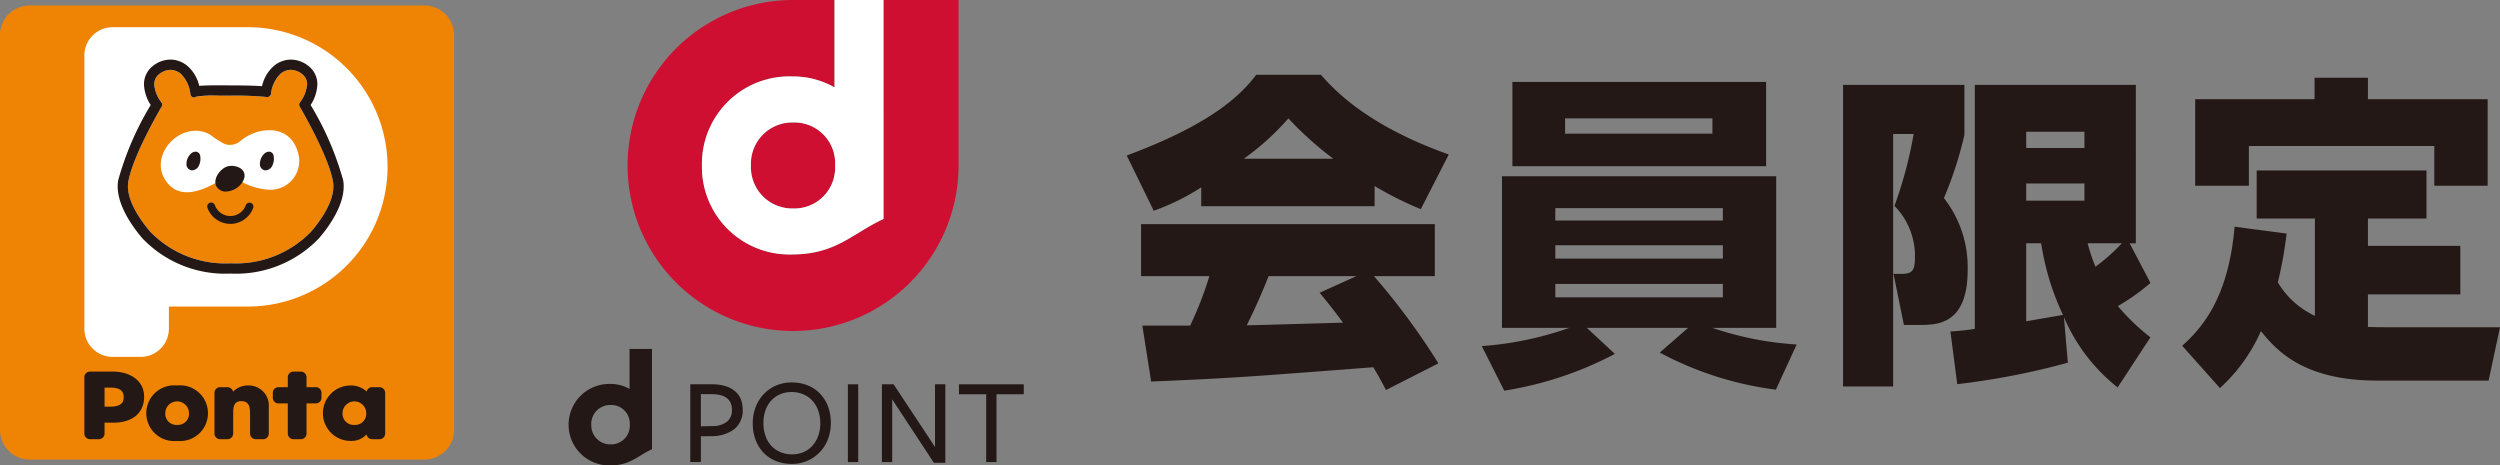
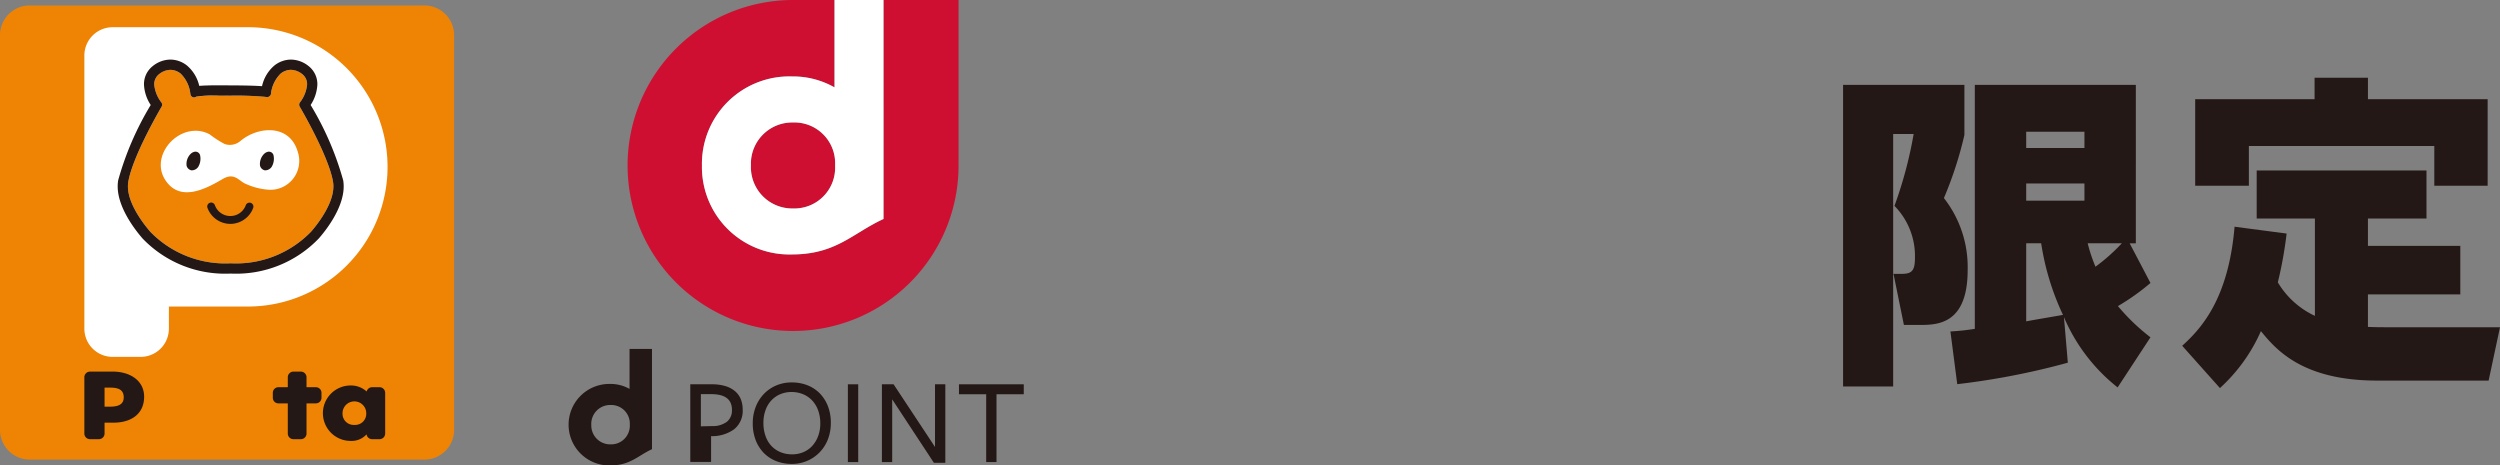
<svg xmlns="http://www.w3.org/2000/svg" viewBox="0 0 190.49 35.465">
  <rect x="0" y="0" width="190.49" height="35.465" fill="#808080" stroke="none" />
  <path d="M2.266.416H32.336a2.266,2.266,0,0,1,2.266,2.266V32.753a2.266,2.266,0,0,1-2.266,2.266H2.266A2.266,2.266,0,0,1,0,32.753V2.682A2.266,2.266,0,0,1,2.266.416Z" fill="#ef8304" />
  <path d="M24.078,29.504h-.722v-.758a.433.433,0,0,0-.431-.431h-.566a.432.432,0,0,0-.43.431v.758h-.723a.426.426,0,0,0-.418.431v.371a.426.426,0,0,0,.418.43h.723v2.299a.432.432,0,0,0,.43.43h.566a.433.433,0,0,0,.431-.43V30.735h.722a.425.425,0,0,0,.418-.43v-.371a.426.426,0,0,0-.418-.431" fill="#231815" />
-   <path d="M18.942,29.372a1.555,1.555,0,0,0-1.182.469v.01a.432.432,0,0,0-.422-.347H16.771a.431.431,0,0,0-.43.43v3.101a.431.431,0,0,0,.43.43h.566a.432.432,0,0,0,.43-.43v-1.476c0-.483.009-.993.622-.993.629,0,.665.51.665.993v1.476a.433.433,0,0,0,.431.43H20.051a.432.432,0,0,0,.43-.43V31.017a1.528,1.528,0,0,0-1.539-1.645" fill="#231815" />
  <path d="M28.92,29.503h-.566a.432.432,0,0,0-.417.328,1.772,1.772,0,0,0-1.229-.459,2.112,2.112,0,0,0,.016,4.224,1.531,1.531,0,0,0,1.205-.5.432.432,0,0,0,.424.369h.566a.432.432,0,0,0,.43-.43V29.934a.432.432,0,0,0-.43-.431M27.003,32.376a.847.847,0,0,1-.903-.888.903.903,0,0,1,1.807,0,.847.847,0,0,1-.904.888" fill="#231815" />
-   <path d="M13.497,29.372a2.124,2.124,0,1,0,0,4.224,2.124,2.124,0,1,0,0-4.224m0,3.004a.847.847,0,0,1-.903-.888.903.903,0,0,1,1.806,0,.848.848,0,0,1-.903.888" fill="#231815" />
  <path d="M8.589,28.315H6.857a.431.431,0,0,0-.43.43v4.289a.431.431,0,0,0,.43.43H7.537a.432.432,0,0,0,.43-.43v-.829h.678c1.386,0,2.337-.691,2.337-1.976,0-1.237-1.08-1.915-2.394-1.915m-.207,2.671H7.967V29.535H8.382c.617,0,1.045.145,1.045.741,0,.575-.469.71-1.045.71" fill="#231815" />
  <path d="M18.888,2.074H8.575A2.154,2.154,0,0,0,6.428,4.221V25.046A2.154,2.154,0,0,0,8.575,27.193h2.147a2.153,2.153,0,0,0,2.147-2.147v-1.689h6.019a10.642,10.642,0,0,0,0-21.284" fill="#fff" />
  <path d="M11.461,17.67C11.026,17.17,9.747,15.586,9.747,14.203a2.136,2.136,0,0,1,.026-.328c.322-1.974,2.519-5.711,2.541-5.749a.277.277,0,0,0,.039-.147.292.292,0,0,0-.06-.179,2.63,2.63,0,0,1-.542-1.361.976.976,0,0,1,.376-.792,1.262,1.262,0,0,1,1.64-.036,2.545,2.545,0,0,1,.738,1.549.293.293,0,0,0,.313.263.282.282,0,0,0,.141-.068l-.013.01A14.633,14.633,0,0,1,17.553,7.289a24.459,24.459,0,0,1,2.677.093.333.333,0,0,0,.267-.023.287.287,0,0,0,.149-.201A2.542,2.542,0,0,1,21.385,5.61a1.264,1.264,0,0,1,1.641.036.975.975,0,0,1,.374.792,2.633,2.633,0,0,1-.542,1.361.29.29,0,0,0-.061.179.298.298,0,0,0,.04.147c.023.037,2.221,3.775,2.542,5.749a2.086,2.086,0,0,1,.025.328c0,1.384-1.278,2.966-1.696,3.445a7.958,7.958,0,0,1-6.132,2.415,7.958,7.958,0,0,1-6.116-2.393" fill="#ef8304" fill-rule="evenodd" />
  <path d="M22.173,5.321a1.4,1.4,0,0,1,.853.325.975.975,0,0,1,.374.792,2.633,2.633,0,0,1-.542,1.361.29.29,0,0,0-.061.179.298.298,0,0,0,.04.147c.022.037,2.221,3.775,2.542,5.749a2.086,2.086,0,0,1,.024.328c0,1.384-1.278,2.966-1.696,3.445a7.956,7.956,0,0,1-6.131,2.415,7.957,7.957,0,0,1-6.116-2.393C11.026,17.17,9.747,15.586,9.747,14.203a2.136,2.136,0,0,1,.025-.328c.322-1.974,2.519-5.711,2.542-5.749a.277.277,0,0,0,.039-.147.294.294,0,0,0-.06-.179,2.63,2.63,0,0,1-.542-1.361.976.976,0,0,1,.376-.792,1.392,1.392,0,0,1,.852-.325,1.286,1.286,0,0,1,.789.289,2.545,2.545,0,0,1,.738,1.549.292.292,0,0,0,.291.264l.022-.001a.28.28,0,0,0,.14-.068l-.012.009a9.439,9.439,0,0,1,1.739-.082c.255,0,.543.002.867.007a24.453,24.453,0,0,1,2.677.093.383.383,0,0,0,.114.017.274.274,0,0,0,.153-.04.288.288,0,0,0,.149-.201,2.539,2.539,0,0,1,.738-1.549,1.284,1.284,0,0,1,.788-.289M14.959,7.354l-.001 0.0.001-0m7.214-2.814a2.055,2.055,0,0,0-1.261.448A2.868,2.868,0,0,0,19.965,6.567c-.689-.052-1.84-.06-2.406-.06-.311-.005-.605-.007-.874-.007-.755,0-1.216.019-1.504.043a2.86,2.86,0,0,0-.94-1.555A2.057,2.057,0,0,0,12.979,4.539a2.175,2.175,0,0,0-1.344.5,1.746,1.746,0,0,0-.664,1.399,3.075,3.075,0,0,0,.513,1.563,22.8,22.8,0,0,0-2.482,5.748,2.911,2.911,0,0,0-.035.454c0,1.618,1.333,3.323,1.906,3.98a8.708,8.708,0,0,0,6.702,2.662,8.724,8.724,0,0,0,6.726-2.686c.565-.648,1.886-2.337,1.886-3.956a2.872,2.872,0,0,0-.034-.449,22.892,22.892,0,0,0-2.484-5.753,3.105,3.105,0,0,0,.513-1.562,1.746,1.746,0,0,0-.663-1.399,2.183,2.183,0,0,0-1.346-.5" fill="#231815" />
  <path d="M17.549,17.059a1.861,1.861,0,0,1-1.738-1.215.3.3,0,1,1,.563-.207,1.253,1.253,0,0,0,2.354-0.0.3.3,0,0,1,.563.208,1.864,1.864,0,0,1-1.742,1.215" fill="#231815" />
  <path d="M14.642,9.98a2.218,2.218,0,0,1,1.35.267,7.35,7.35,0,0,0,1.135.729,1.239,1.239,0,0,0,1.194-.234c1.331-1.124,3.766-1.324,4.378.859a2.196,2.196,0,0,1-2.331,2.847,5.028,5.028,0,0,1-1.647-.439c-.512-.204-.846-.901-1.752-.371-1.293.759-3.267,1.805-4.386.062-.983-1.534.358-3.53,2.06-3.721" fill="#fff" fill-rule="evenodd" />
  <path d="M20.422,11.563a.362.362,0,0,1,.428.313,1.208,1.208,0,0,1-.151.839.598.598,0,0,1-.527.263.486.486,0,0,1-.358-.348,1.079,1.079,0,0,1,.319-.914.61.61,0,0,1,.289-.153" fill="#231815" fill-rule="evenodd" />
  <path d="M14.827,11.563a.362.362,0,0,1,.428.313,1.213,1.213,0,0,1-.151.839.598.598,0,0,1-.527.263.486.486,0,0,1-.359-.348,1.079,1.079,0,0,1,.319-.914.609.609,0,0,1,.289-.153" fill="#231815" fill-rule="evenodd" />
-   <path d="M17.101,14.596a1.558,1.558,0,0,0,1.478-.926c.278-.761-.543-1.13-1.174-1.009-.629.123-1.39,1.163-.76,1.729a.831.831,0,0,0,.457.205" fill="#231815" />
  <path d="M67.321,0V16.685c-2.348,1.08-3.606,2.703-6.973,2.703a6.662,6.662,0,0,1-6.862-6.779,6.663,6.663,0,0,1,6.862-6.785,6.409,6.409,0,0,1,3.238.832V0H60.427A12.61,12.61,0,1,0,73.039,12.609V0H67.321" fill="#cf0f31" />
  <path d="M60.426,9.332a3.144,3.144,0,0,0-3.207,3.272,3.146,3.146,0,0,0,3.207,3.279A3.104,3.104,0,0,0,63.633,12.693v-.17A3.102,3.102,0,0,0,60.426,9.332" fill="#cf0f31" />
  <path d="M60.348,5.825a6.663,6.663,0,0,0-6.864,6.784,6.662,6.662,0,0,0,6.864,6.778c3.367,0,4.624-1.623,6.973-2.702V0h-3.735V6.657a6.409,6.409,0,0,0-3.238-.832m3.285,6.698v.17a3.104,3.104,0,0,1-3.207,3.191,3.146,3.146,0,0,1-3.208-3.279,3.144,3.144,0,0,1,3.208-3.272,3.102,3.102,0,0,1,3.207,3.191" fill="#fff" />
-   <path d="M56.589,31.196a1.801,1.801,0,0,1-.65,1.511,2.861,2.861,0,0,1-1.757.526l-.777.009v1.963H52.597V29.282h1.64a3.492,3.492,0,0,1,1.052.142,2.015,2.015,0,0,1,.735.399,1.579,1.579,0,0,1,.428.607,2.114,2.114,0,0,1,.137.767m-.816.039q0-1.205-1.573-1.203h-.796v2.452l.862-.019a1.789,1.789,0,0,0,1.128-.335,1.106,1.106,0,0,0,.378-.895" fill="#231815" />
+   <path d="M56.589,31.196a1.801,1.801,0,0,1-.65,1.511,2.861,2.861,0,0,1-1.757.526v1.963H52.597V29.282h1.64a3.492,3.492,0,0,1,1.052.142,2.015,2.015,0,0,1,.735.399,1.579,1.579,0,0,1,.428.607,2.114,2.114,0,0,1,.137.767m-.816.039q0-1.205-1.573-1.203h-.796v2.452l.862-.019a1.789,1.789,0,0,0,1.128-.335,1.106,1.106,0,0,0,.378-.895" fill="#231815" />
  <path d="M63.307,32.22a3.471,3.471,0,0,1-.217,1.237A2.91,2.91,0,0,1,60.331,35.348a3.199,3.199,0,0,1-1.198-.218,2.714,2.714,0,0,1-.938-.621,2.874,2.874,0,0,1-.617-.977,3.507,3.507,0,0,1-.221-1.275,3.39,3.39,0,0,1,.217-1.232,2.984,2.984,0,0,1,.615-.991,2.847,2.847,0,0,1,.944-.658A2.968,2.968,0,0,1,60.331,29.14a3.21,3.21,0,0,1,1.198.218,2.696,2.696,0,0,1,.94.621,2.902,2.902,0,0,1,.616.972,3.488,3.488,0,0,1,.222,1.27m-.805.038a2.85,2.85,0,0,0-.162-.988,2.235,2.235,0,0,0-.45-.75,1.979,1.979,0,0,0-.692-.48,2.252,2.252,0,0,0-.885-.171,2.159,2.159,0,0,0-.868.171,1.978,1.978,0,0,0-.679.478,2.123,2.123,0,0,0-.438.74,2.773,2.773,0,0,0-.158.963,2.911,2.911,0,0,0,.158.991,2.11,2.11,0,0,0,.444.757,1.987,1.987,0,0,0,.692.48,2.278,2.278,0,0,0,.885.169,2.19,2.19,0,0,0,.869-.169,1.965,1.965,0,0,0,.677-.48,2.278,2.278,0,0,0,.446-.747,2.744,2.744,0,0,0,.162-.963" fill="#231815" />
  <rect x="64.605" y="29.282" width="0.788" height="5.925" fill="#231815" />
  <polygon points="71.244 29.281 72.03 29.281 72.03 35.263 71.158 35.263 67.981 30.429 67.981 35.206 67.197 35.206 67.197 29.281 68.087 29.281 71.244 34.058 71.244 29.281" fill="#231815" />
  <polygon points="75.93 30.041 75.93 35.206 75.144 35.206 75.144 30.041 73.069 30.041 73.069 29.282 78.006 29.282 78.006 30.041 75.93 30.041" fill="#231815" />
  <path d="M47.969,26.588v3.047a2.932,2.932,0,0,0-1.483-.381,3.106,3.106,0,1,0,0,6.211c1.54,0,2.117-.745,3.193-1.239V26.588H47.969m-2.915,5.769a1.439,1.439,0,0,1,1.468-1.498A1.42,1.42,0,0,1,47.99,32.32v.077a1.42,1.42,0,0,1-1.467,1.461,1.439,1.439,0,0,1-1.468-1.5" fill="#231815" />
-   <path d="M91.529,14.275A17.493,17.493,0,0,1,87.91,16.06l-2.057-4.214c6.221-2.306,8.601-4.462,9.864-6.148h4.933c.966,1.091,3.445,3.842,9.74,6.073l-2.131,4.165a26.394,26.394,0,0,1-3.519-1.761v1.537H91.529Zm14.078,15.442c-.322-.62-.594-1.115-.966-1.735-9.418.718-10.484.818-16.929,1.09l-.669-4.263h3.643a26.896,26.896,0,0,0,1.462-3.768H86.944V17.076h22.382v3.966h-4.635a51.988,51.988,0,0,1,4.908,6.644Zm-4.015-17.623a25.897,25.897,0,0,1-3.421-3.073,19.709,19.709,0,0,1-3.396,3.073Zm1.759,8.947H96.659c-.222.595-.891,2.206-1.66,3.743.57,0,6.345-.174,7.336-.199-.917-1.239-1.338-1.735-1.784-2.28Z" fill="#231815" />
-   <path d="M135.314,29.692a25.674,25.674,0,0,1-8.848-2.826l2.156-1.883h-7.708l2.131,1.983a26.996,26.996,0,0,1-8.428,2.801l-1.71-3.395a25.53,25.53,0,0,0,6.667-1.389h-5.13v-11.55h20.895v11.55h-4.858a24.486,24.486,0,0,0,6.419,1.265Zm-.743-23.448v6.42H115.239V6.244Zm-16.062,9.617v.942H131.275v-.942Zm0,2.826v1.016H131.275v-1.016Zm0,2.949v1.017H131.275V21.637Zm.744-12.616v1.164h11.228V9.021Z" fill="#231815" />
  <path d="M144.252,10.21v19.235h-3.817V6.467h9.245v3.817a28.812,28.812,0,0,1-1.562,4.808,8.536,8.536,0,0,1,1.81,5.478c0,4.189-2.355,4.189-3.693,4.189h-1.165l-.793-3.892h.62c.793,0,1.015-.248,1.015-1.239a5.441,5.441,0,0,0-1.562-3.941,31.562,31.562,0,0,0,1.463-5.478Zm4.362,15.045a17.522,17.522,0,0,0,1.859-.198v-18.59h12.269V18.539h-.471l1.586,3.023a17.277,17.277,0,0,1-2.479,1.761,15.755,15.755,0,0,0,2.479,2.379l-2.503,3.817a13.607,13.607,0,0,1-4.09-5.354l.297,3.47a56.21,56.21,0,0,1-8.427,1.637Zm5.774-15.219v1.24h4.437v-1.24Zm0,3.941V15.292h4.437V13.978Zm0,4.561v5.948c.347-.074,2.578-.446,2.802-.495a19.715,19.715,0,0,1-1.661-5.453Zm4.685,0a12.178,12.178,0,0,0,.594,1.784,14.328,14.328,0,0,0,2.009-1.784Z" fill="#231815" />
  <path d="M176.387,16.654h-4.436V12.987H184.889V16.654h-4.462v2.082h7.039V22.43h-7.039V24.909c.62.025.991.025,1.239.025h8.824l-.867,4.065h-8.502c-5.725,0-7.733-2.405-8.849-3.768a12.859,12.859,0,0,1-3.122,4.338l-2.875-3.222c1.363-1.24,3.52-3.471,3.99-9.072l3.966.521a30.976,30.976,0,0,1-.669,3.718,6.446,6.446,0,0,0,2.825,2.553Zm4.041-10.732V7.558h9.121V14.151h-4.065V11.127H171.355v3.024h-4.09V7.558H176.362V5.922Z" fill="#231815" />
</svg>